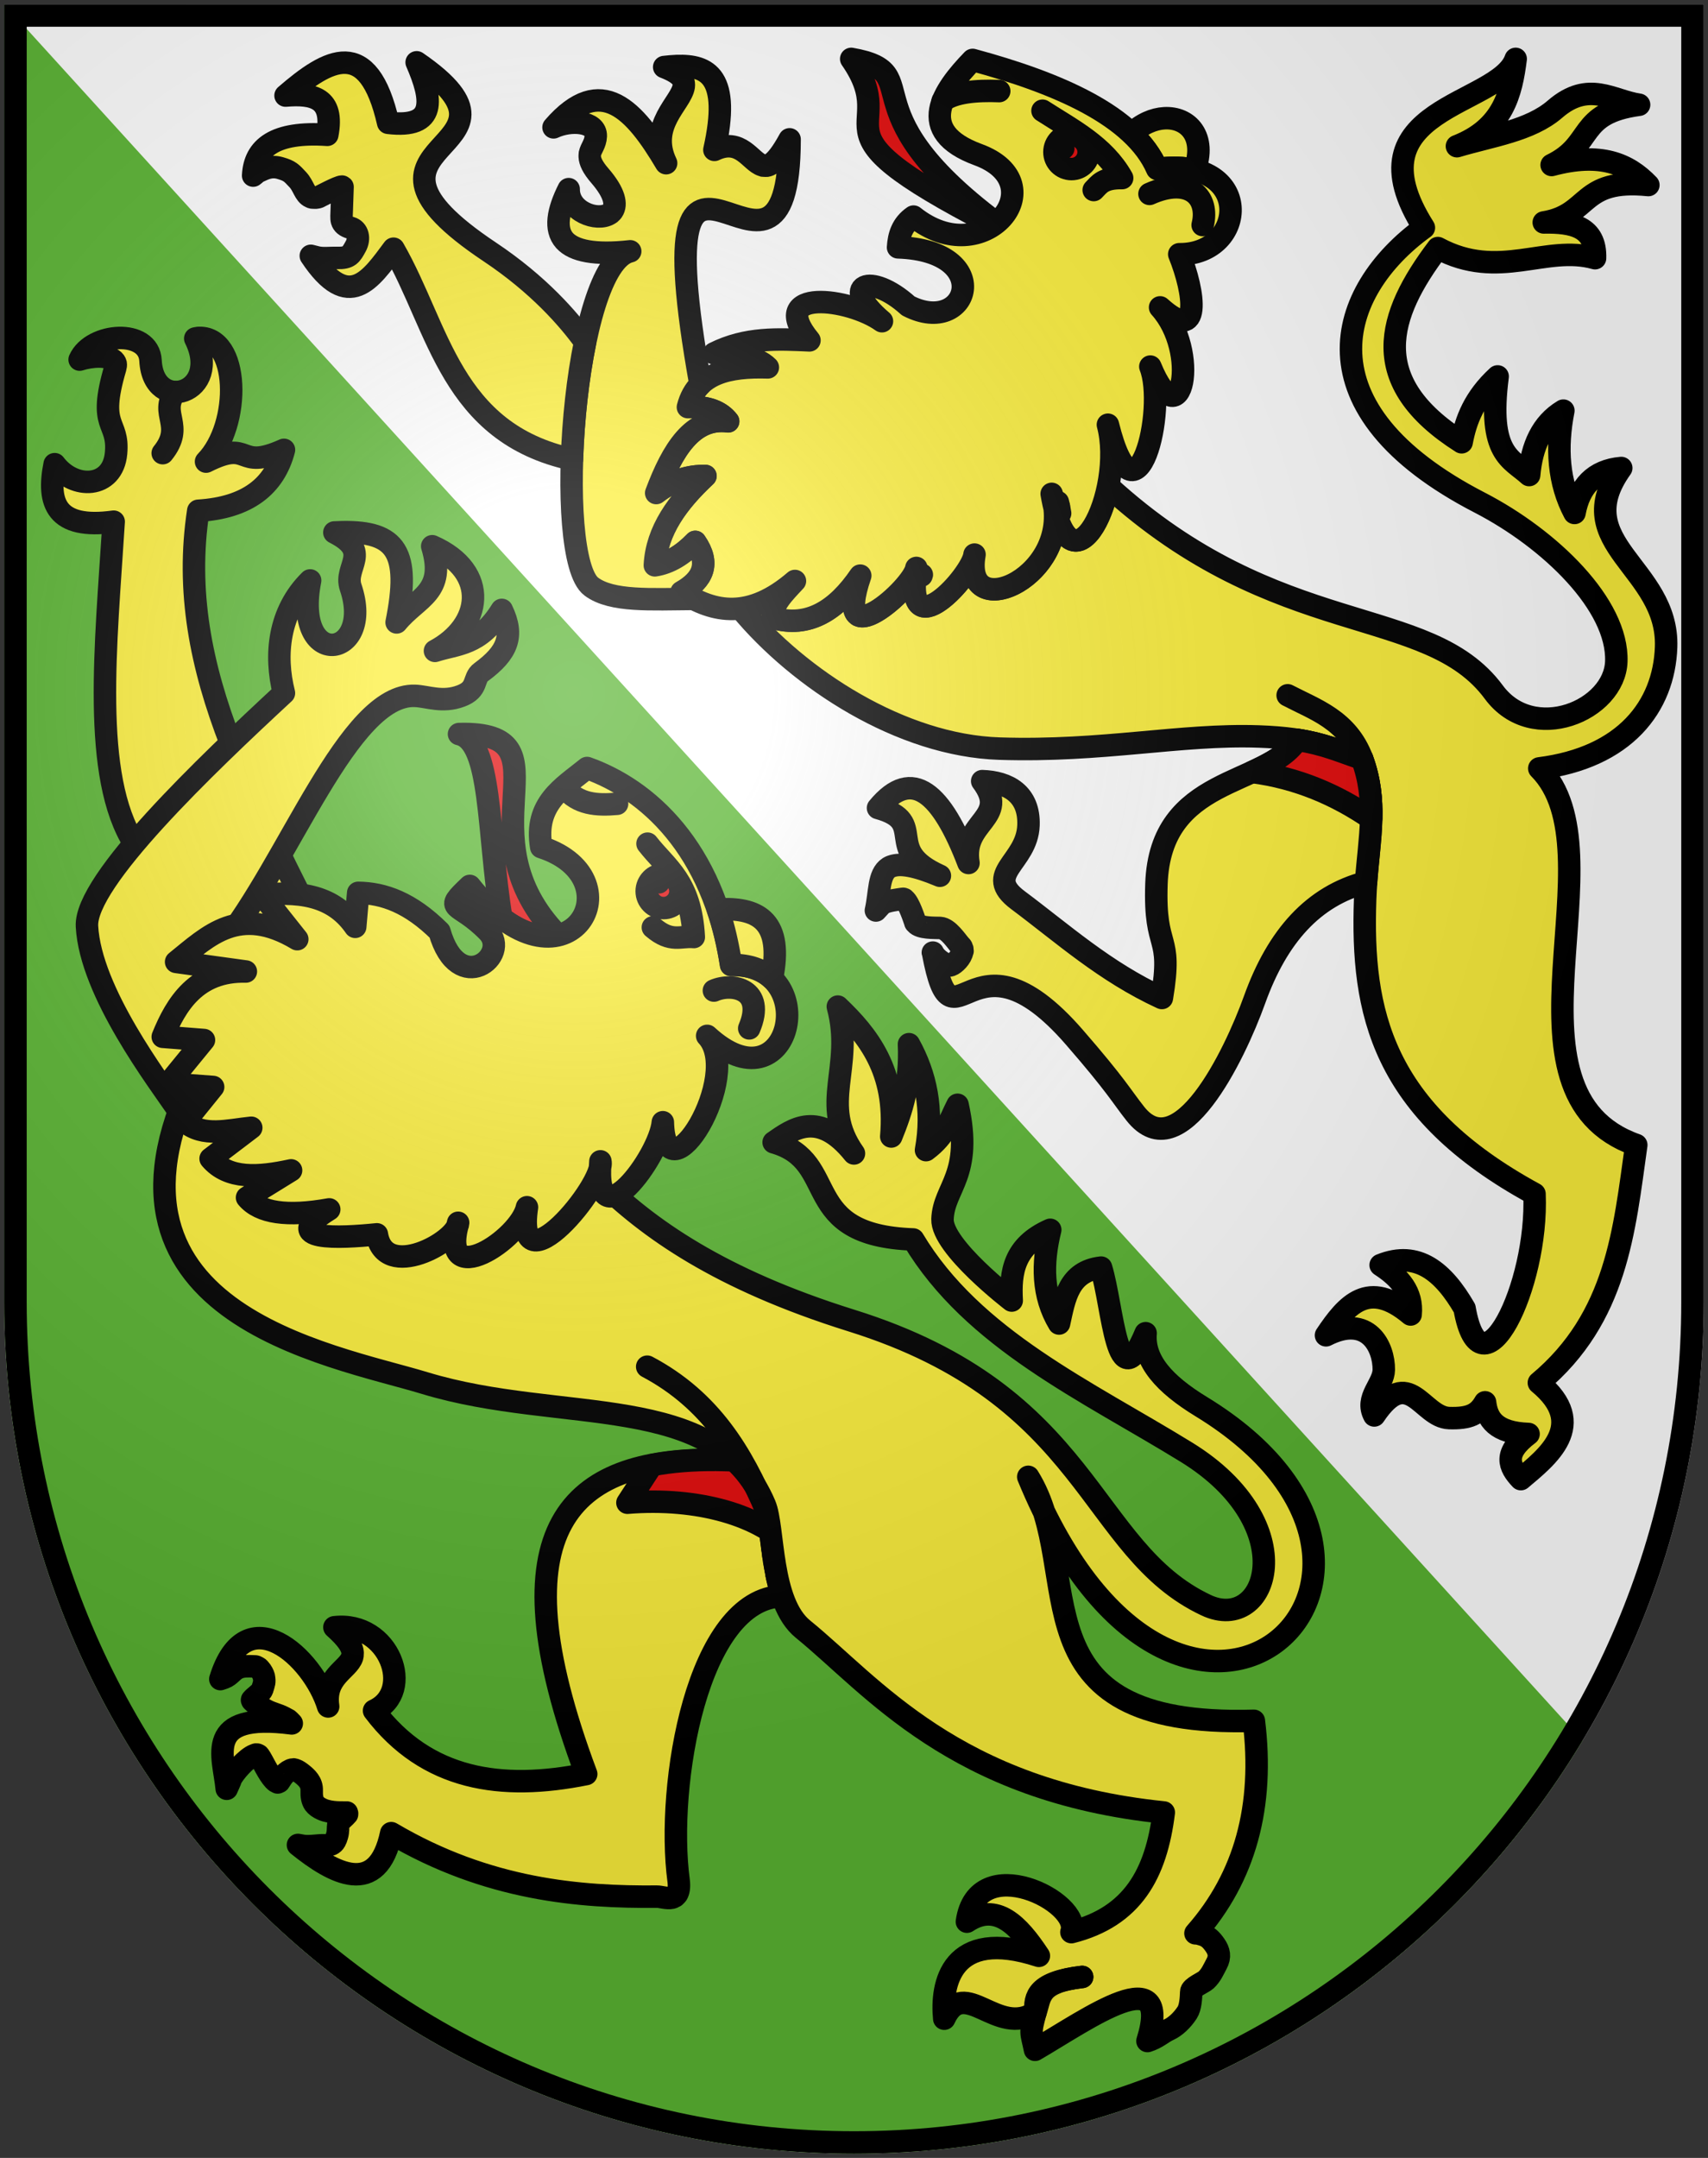
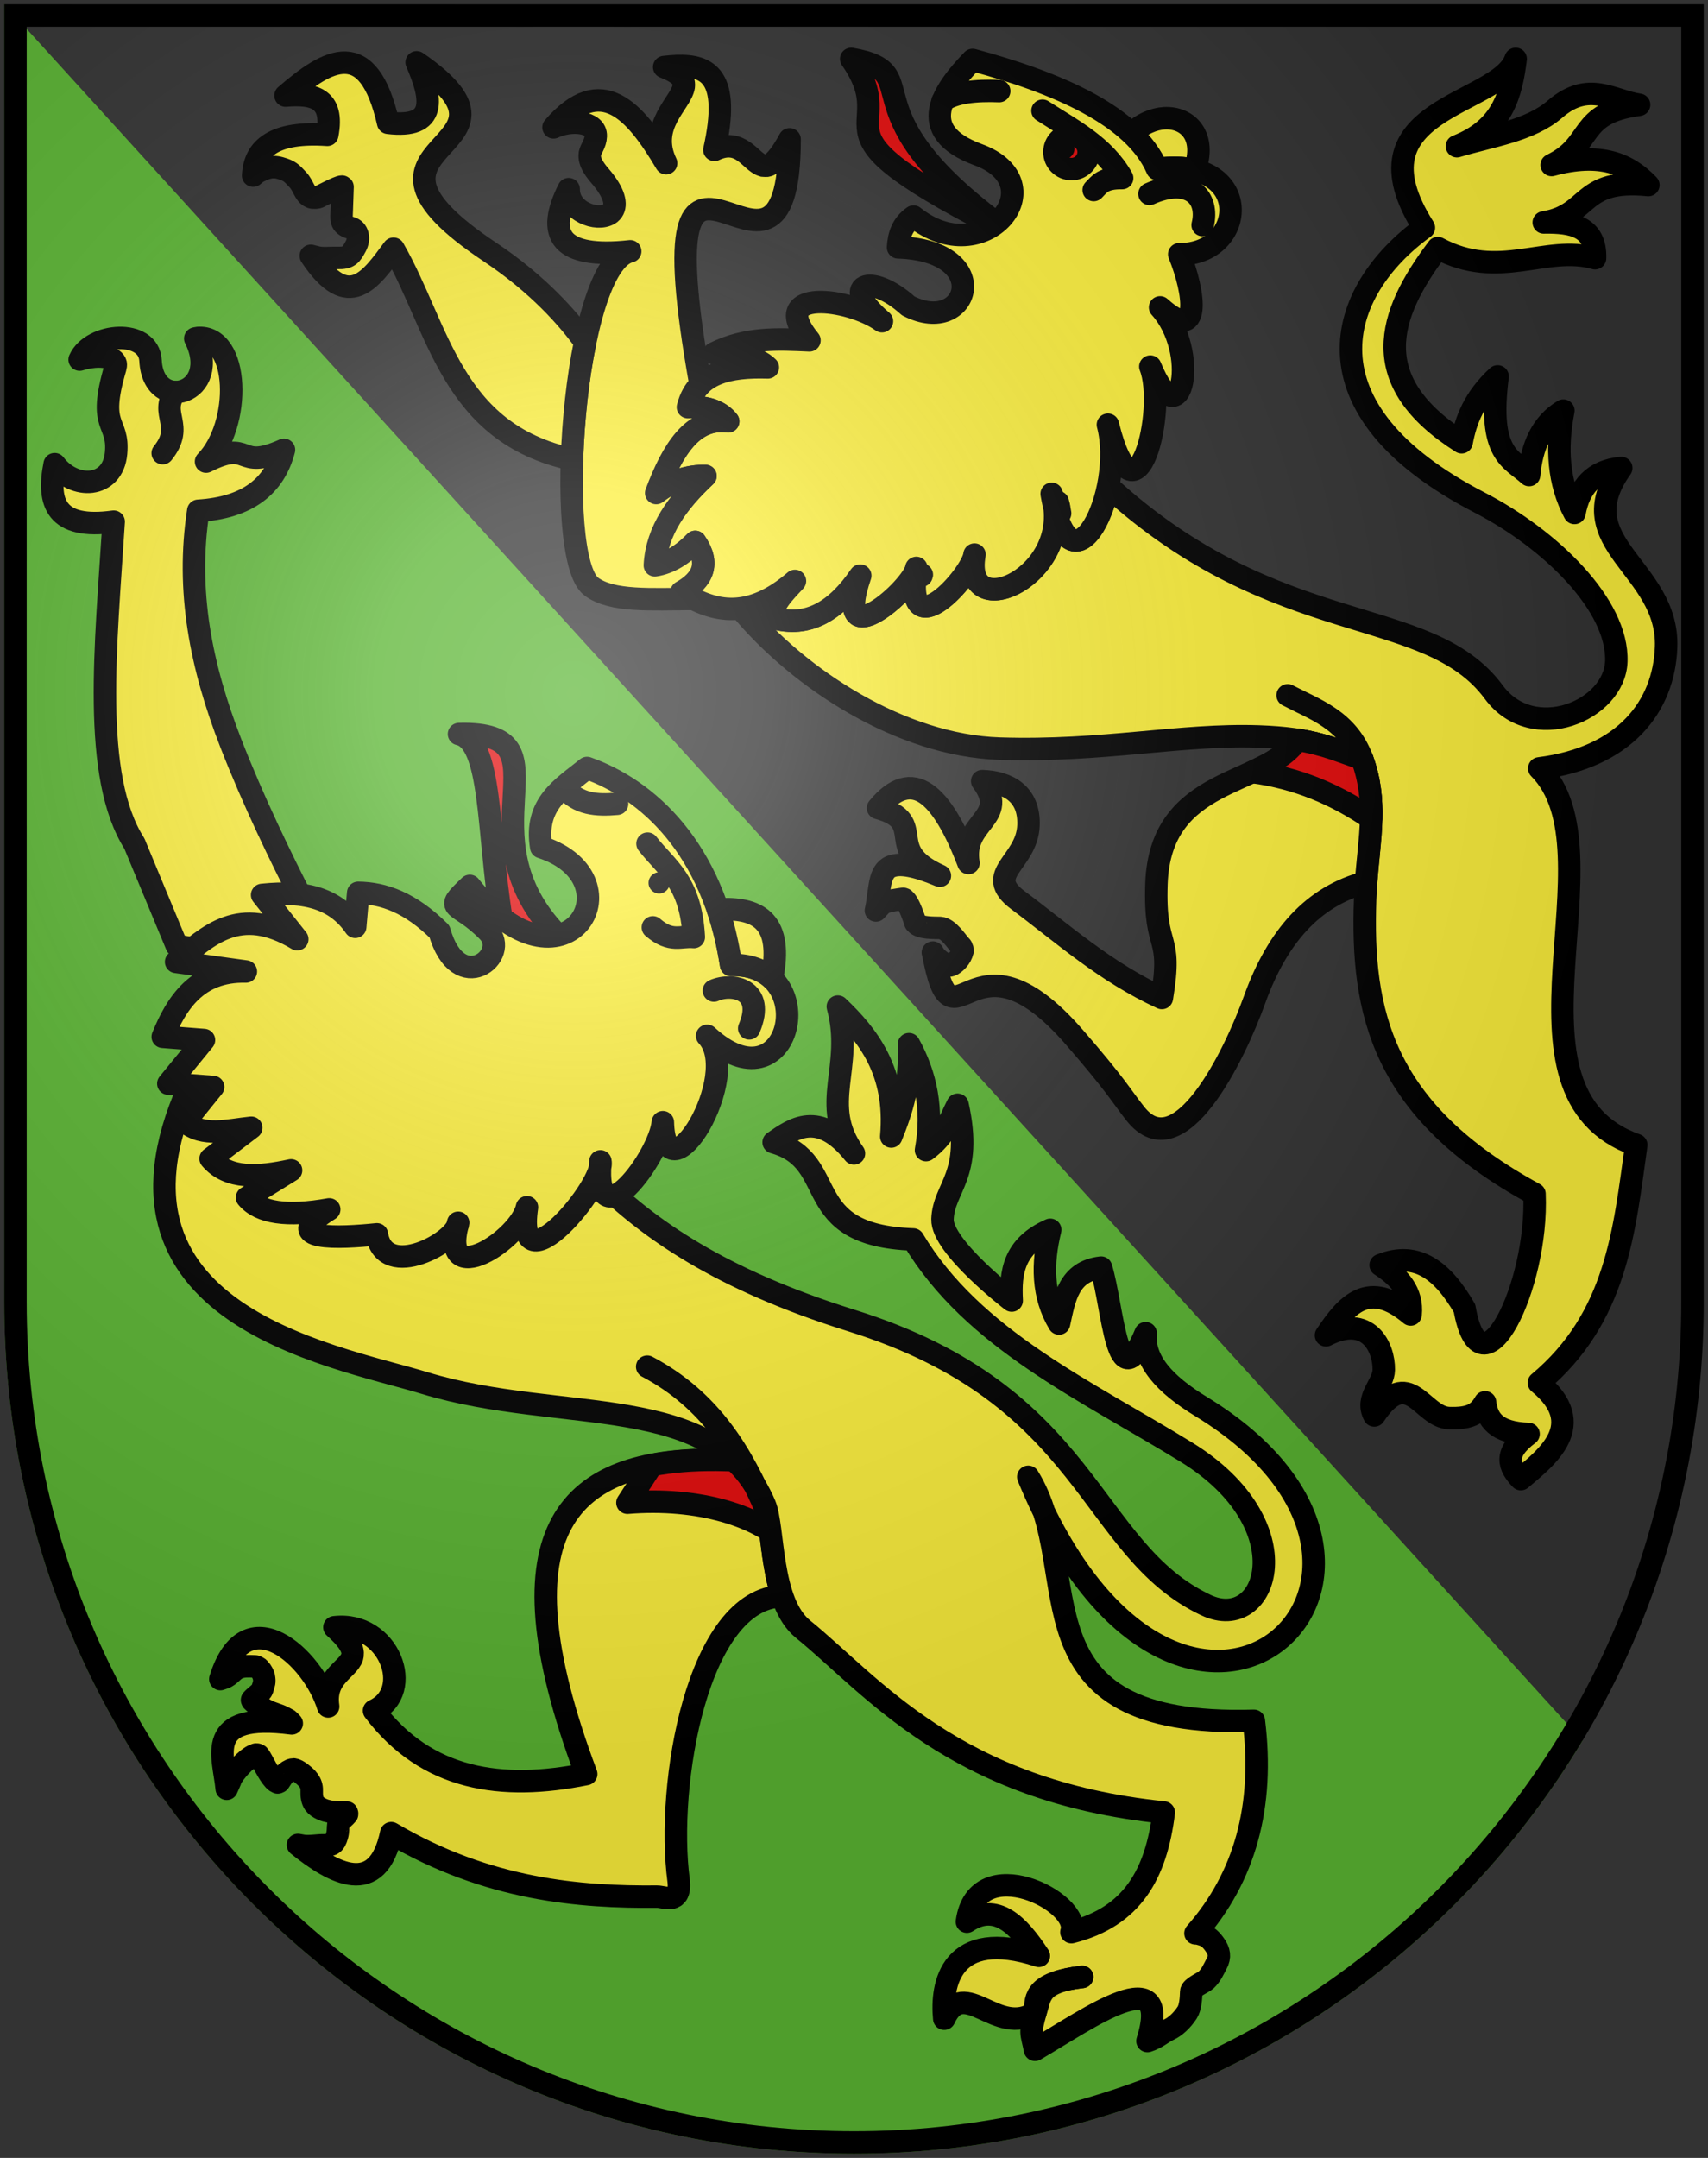
<svg xmlns="http://www.w3.org/2000/svg" width="38" height="48" viewBox="0 0 38 48" fill="none">
  <rect x="0" y="0" width="38" height="48" fill="#333333" stroke="none" />
  <g clip-path="url(#clip0_48_8651)">
-     <path d="M0.094 0.095V28.962C0.094 39.425 8.559 47.906 19 47.906C29.441 47.906 37.905 39.425 37.905 28.962V0.095H0.094Z" fill="white" />
    <path d="M35.208 38.719L0.095 0.095V28.968C0.098 39.428 8.561 47.906 19 47.906C25.88 47.906 31.9 44.224 35.208 38.719Z" fill="#5AB532" />
    <path d="M30.304 16.878C30.693 17.933 30.413 18.831 30.372 20.008C30.285 22.498 30.729 24.702 34.14 26.558C34.226 28.616 32.95 31.198 32.584 29.104C32.112 28.288 31.538 27.808 30.717 28.14C31.141 28.415 31.433 28.749 31.384 29.239C30.445 28.449 29.956 29.024 29.501 29.702C30.443 29.221 30.793 29.967 30.787 30.469C30.782 30.804 30.364 31.091 30.575 31.485C31.346 30.337 31.634 31.522 32.238 31.543C32.689 31.558 32.887 31.462 33.04 31.192C33.084 31.57 33.276 31.871 34.008 31.897C33.437 32.328 33.574 32.625 33.836 32.901C34.411 32.414 35.365 31.692 34.237 30.758C35.974 29.307 36.135 27.374 36.404 25.469C33.12 24.314 36.107 18.961 34.246 17.092C36.15 16.852 37.022 15.713 37.068 14.394C37.13 12.612 34.858 12.106 36.07 10.41C35.461 10.463 35.139 10.823 35.03 11.41C34.669 10.735 34.62 9.964 34.782 9.134C34.305 9.42 34.078 9.922 34.021 10.567C33.622 10.2 33.095 10.117 33.32 8.373C32.799 8.852 32.611 9.345 32.519 9.838C30.387 8.486 30.857 7.015 31.989 5.518C33.356 6.252 34.385 5.432 35.487 5.743C35.509 5.042 34.985 4.936 34.346 4.948C35.398 4.779 35.135 3.962 36.673 4.116C36.224 3.646 35.613 3.377 34.521 3.67C35.48 3.205 35.069 2.52 36.467 2.33C35.874 2.244 35.344 1.78 34.596 2.428C34.041 2.909 33.177 3.023 32.414 3.252C33.444 2.85 33.625 2.076 33.721 1.31C33.356 2.368 29.977 2.376 31.679 5.065C29.735 6.475 28.888 9.099 32.923 11.181C34.485 11.988 36.004 13.455 35.96 14.714C35.922 15.805 34.104 16.574 33.234 15.395C31.764 13.405 28.435 14.275 24.651 10.811C24.437 11.871 23.806 12.634 23.471 11.344C23.609 12.912 21.473 13.823 21.672 12.397C21.569 12.748 20.895 13.542 20.55 13.485C20.39 13.454 20.297 13.233 20.376 12.684C20.258 13.013 19.478 13.762 19.146 13.704C19.132 13.701 19.113 13.696 19.101 13.69C19.096 13.687 19.086 13.679 19.082 13.676C19.069 13.666 19.054 13.65 19.044 13.636C18.971 13.522 18.98 13.267 19.138 12.805C18.609 13.58 17.981 13.971 17.193 13.741C17.161 13.468 17.417 13.206 17.664 12.943C17.234 13.307 16.839 13.487 16.475 13.534C17.781 15.113 20.055 16.582 22.236 16.652C24.538 16.726 26.263 16.322 28.003 16.382C29.202 16.423 29.588 16.634 30.304 16.878Z" fill="#FCEF3C" stroke="black" stroke-width="0.5" stroke-linecap="round" stroke-linejoin="round" />
    <path d="M28.648 15.466C29.26 15.786 29.979 16.013 30.304 16.878" stroke="black" stroke-width="0.5" stroke-linecap="round" stroke-linejoin="round" />
    <path d="M25.907 2.63C25.667 2.643 25.405 2.753 25.177 2.97C25.427 3.207 25.619 3.471 25.744 3.759C26.075 3.715 26.353 3.726 26.579 3.781C26.848 3.036 26.434 2.602 25.907 2.63Z" fill="#FCEF3C" stroke="black" stroke-width="0.5" stroke-linecap="round" stroke-linejoin="round" />
    <path d="M22.523 5.219C17.582 2.74 20.162 3.075 18.938 1.31C20.748 1.628 18.621 2.446 22.523 5.219Z" fill="#E20909" stroke="black" stroke-width="0.5" stroke-linecap="round" stroke-linejoin="round" />
    <path d="M19.139 12.804C18.485 14.711 20.32 13.071 20.387 12.633C20.093 14.509 21.634 12.79 21.681 12.336C21.392 13.96 23.941 12.786 23.398 10.985C23.822 13.448 25.047 10.947 24.649 9.447C25.273 11.957 25.969 9.099 25.593 8.154C26.284 9.838 26.708 7.827 25.81 6.837C26.746 7.682 26.581 6.505 26.236 5.655C27.757 5.67 27.916 3.469 25.745 3.758C25.231 2.571 23.525 1.843 21.639 1.333C20.985 2.009 20.335 2.916 21.761 3.44C23.51 4.082 21.904 6.08 20.324 4.818C20.07 4.994 19.997 5.237 19.98 5.502C22.163 5.574 21.556 7.497 20.207 6.804C19.367 6.042 18.651 6.324 19.622 7.145C18.902 6.627 17.037 6.39 18.009 7.571C17.306 7.54 16.604 7.5 15.887 7.86C16.381 7.875 16.836 7.927 17.083 8.172C16.215 8.146 15.5 8.299 15.306 9.055C15.769 9.037 16.037 9.165 16.199 9.372C15.409 9.268 14.96 10.008 14.6 10.968C14.97 10.682 15.334 10.58 15.694 10.587C15.076 11.168 14.606 11.798 14.566 12.574C14.893 12.523 15.191 12.341 15.467 12.054C15.799 12.534 15.647 12.891 15.163 13.167C15.889 13.635 16.681 13.787 17.686 12.923C17.433 13.194 17.162 13.463 17.195 13.743C17.983 13.973 18.61 13.579 19.139 12.804Z" fill="#FCEF3C" stroke="black" stroke-width="0.5" stroke-linecap="round" stroke-linejoin="round" />
    <path d="M20.972 2.248C21.23 2.05 21.717 2.006 22.231 2.026" stroke="black" stroke-width="0.5" stroke-linecap="round" stroke-linejoin="round" />
    <path d="M25.574 4.313C26.471 3.913 26.91 4.391 26.757 5.006" stroke="black" stroke-width="0.5" stroke-linecap="round" stroke-linejoin="round" />
    <path d="M23.839 3.761C24.049 3.761 24.22 3.591 24.22 3.382C24.22 3.172 24.049 3.002 23.839 3.002C23.629 3.002 23.459 3.172 23.459 3.382C23.459 3.591 23.629 3.761 23.839 3.761Z" fill="#E20909" stroke="black" stroke-width="0.5" stroke-linecap="square" />
    <path d="M23.906 3.312C23.901 3.444 23.791 3.548 23.659 3.544C23.527 3.539 23.423 3.429 23.427 3.297C23.427 3.297 23.427 3.296 23.427 3.296C23.431 3.164 23.542 3.06 23.674 3.065C23.806 3.069 23.91 3.179 23.906 3.311C23.906 3.311 23.906 3.312 23.906 3.312Z" fill="black" />
    <path d="M23.194 2.463C23.851 2.886 24.563 3.244 24.966 3.961C24.538 3.955 24.458 4.101 24.333 4.227" stroke="black" stroke-width="0.5" stroke-linecap="round" stroke-linejoin="round" />
    <path d="M15.058 1.468C14.967 1.471 14.872 1.481 14.777 1.491C14.981 1.569 15.105 1.65 15.166 1.732C15.179 1.75 15.19 1.774 15.197 1.792C15.212 1.832 15.218 1.88 15.212 1.923C15.155 2.298 14.414 2.786 14.82 3.63C14.121 2.449 13.37 1.611 12.315 2.833C12.693 2.655 13.266 2.697 13.255 3.028C13.248 3.202 13.149 3.295 13.123 3.421C13.12 3.44 13.121 3.466 13.121 3.487C13.126 3.587 13.18 3.717 13.348 3.911C13.68 4.295 13.722 4.551 13.628 4.69C13.624 4.695 13.618 4.705 13.614 4.709C13.612 4.712 13.604 4.719 13.601 4.722C13.598 4.725 13.59 4.732 13.587 4.734C13.584 4.737 13.577 4.744 13.574 4.747C13.569 4.751 13.559 4.756 13.554 4.759C13.281 4.927 12.647 4.71 12.652 4.207C12.41 4.686 12.335 5.097 12.561 5.351C12.768 5.578 13.225 5.679 14.021 5.59C12.745 5.88 12.304 12.409 13.156 13.048C13.611 13.39 14.49 13.327 15.431 13.322C15.341 13.276 15.251 13.226 15.162 13.169C15.646 12.894 15.801 12.532 15.469 12.053C15.193 12.339 14.896 12.525 14.569 12.575C14.609 11.8 15.078 11.168 15.696 10.588C15.336 10.58 14.969 10.681 14.599 10.967C14.959 10.007 15.411 9.27 16.201 9.373C16.04 9.167 15.768 9.038 15.305 9.056C15.36 8.843 15.454 8.677 15.584 8.55C14.21 0.846 17.562 7.801 17.567 3.099C17.399 3.407 17.267 3.573 17.157 3.645C17.143 3.654 17.123 3.664 17.11 3.67C17.101 3.674 17.086 3.679 17.077 3.682C17.07 3.683 17.058 3.686 17.051 3.687C17.044 3.688 17.032 3.686 17.025 3.686C17.018 3.686 17.005 3.686 16.998 3.685C16.994 3.685 16.984 3.686 16.979 3.685C16.974 3.684 16.965 3.679 16.96 3.677C16.694 3.597 16.484 3.051 15.894 3.334C16.261 1.693 15.745 1.447 15.058 1.468Z" fill="#FCEF3C" stroke="black" stroke-width="0.5" stroke-linecap="round" stroke-linejoin="round" />
    <path d="M9.27 1.386C9.627 2.209 9.726 2.862 8.636 2.732C8.193 0.791 7.3 1.308 6.353 2.126C6.965 2.075 7.44 2.174 7.282 2.999C6.116 2.92 5.662 3.283 5.632 3.906C5.682 3.871 5.698 3.841 5.759 3.813C5.89 3.753 6.029 3.68 6.232 3.738C6.453 3.801 6.485 3.847 6.628 3.999C6.753 4.133 6.777 4.322 6.908 4.38C6.911 4.381 6.918 4.386 6.921 4.387C6.93 4.39 6.944 4.393 6.953 4.395C6.96 4.396 6.972 4.395 6.979 4.396C6.992 4.397 7.011 4.398 7.025 4.397C7.042 4.396 7.065 4.39 7.084 4.386C7.119 4.37 7.531 4.149 7.608 4.15C7.609 4.15 7.614 4.15 7.615 4.151C7.615 4.151 7.621 4.157 7.621 4.157C7.619 4.228 7.609 4.494 7.604 4.658C7.6 4.769 7.592 4.851 7.608 4.913C7.629 4.984 7.683 5.035 7.805 5.069C7.964 5.115 8.007 5.309 7.915 5.477C7.812 5.666 7.77 5.746 7.501 5.737C7.36 5.732 7.173 5.759 7.038 5.721C6.997 5.709 6.956 5.702 6.915 5.69C7.757 6.958 8.249 6.212 8.755 5.532C9.776 7.307 10.025 9.628 12.725 10.218C12.754 9.347 12.852 8.411 13.018 7.608C12.649 7.096 11.982 6.328 10.9 5.606C7.121 3.087 12.225 3.415 9.27 1.386Z" fill="#FCEF3C" stroke="black" stroke-width="0.5" stroke-linecap="round" stroke-linejoin="round" />
    <path d="M15.865 32.471C12.741 32.466 10.955 33.892 13.042 39.461C11.152 39.843 9.493 39.597 8.322 38.051C9.243 37.63 8.662 36.052 7.44 36.196C7.727 36.452 7.837 36.627 7.845 36.763C7.845 36.781 7.845 36.804 7.843 36.82C7.841 36.829 7.837 36.843 7.835 36.852C7.835 36.854 7.835 36.857 7.835 36.859C7.743 37.143 7.204 37.3 7.301 37.958C6.959 36.848 5.469 35.508 4.902 37.349C4.932 37.338 4.958 37.33 4.987 37.32C5.121 37.271 5.171 37.16 5.291 37.105C5.404 37.054 5.524 37.062 5.652 37.066C5.654 37.066 5.657 37.066 5.659 37.066C5.662 37.066 5.669 37.067 5.672 37.067C5.673 37.067 5.677 37.067 5.678 37.067C5.679 37.068 5.683 37.067 5.685 37.068C5.686 37.068 5.69 37.067 5.691 37.068C5.699 37.071 5.71 37.078 5.716 37.081C5.728 37.087 5.744 37.094 5.754 37.102C5.756 37.104 5.764 37.113 5.767 37.115C5.77 37.118 5.776 37.125 5.779 37.129C5.823 37.176 5.858 37.247 5.87 37.292C5.87 37.294 5.869 37.297 5.87 37.299C5.895 37.416 5.871 37.454 5.842 37.555C5.842 37.555 5.841 37.561 5.841 37.561C5.84 37.566 5.837 37.575 5.834 37.58C5.832 37.584 5.829 37.589 5.827 37.593C5.826 37.595 5.822 37.603 5.821 37.605C5.767 37.681 5.659 37.748 5.614 37.804C5.613 37.805 5.609 37.809 5.608 37.81C5.608 37.811 5.607 37.816 5.607 37.816C5.608 37.819 5.612 37.827 5.613 37.83C5.614 37.83 5.619 37.836 5.62 37.836C5.621 37.837 5.625 37.842 5.626 37.843C5.688 37.911 5.891 38.026 5.915 38.039C6.061 38.118 6.182 38.132 6.321 38.207C6.358 38.227 6.379 38.237 6.397 38.248C6.399 38.25 6.407 38.254 6.41 38.255C6.427 38.269 6.452 38.292 6.491 38.335C4.512 38.077 4.978 39.066 5.044 39.789C5.061 39.745 5.108 39.653 5.12 39.618C5.12 39.617 5.121 39.612 5.121 39.611C5.121 39.611 5.121 39.606 5.121 39.605C5.122 39.603 5.126 39.595 5.128 39.592C5.128 39.592 5.128 39.587 5.128 39.586C5.129 39.584 5.133 39.576 5.135 39.574C5.193 39.436 5.488 39.1 5.662 39.039C5.671 39.036 5.685 39.03 5.694 39.027C5.697 39.027 5.705 39.028 5.707 39.028C5.709 39.028 5.716 39.028 5.72 39.028C5.721 39.028 5.726 39.028 5.726 39.029C5.729 39.03 5.737 39.034 5.739 39.035C5.741 39.036 5.75 39.041 5.752 39.042C5.753 39.044 5.757 39.048 5.758 39.049C5.759 39.05 5.763 39.054 5.764 39.055C5.85 39.178 5.959 39.443 6.099 39.594C6.103 39.597 6.109 39.604 6.112 39.607C6.12 39.614 6.13 39.622 6.137 39.627C6.139 39.629 6.147 39.633 6.15 39.634C6.154 39.636 6.159 39.64 6.162 39.641C6.164 39.642 6.172 39.647 6.175 39.648C6.176 39.648 6.181 39.648 6.181 39.648C6.182 39.647 6.187 39.643 6.188 39.642C6.189 39.642 6.194 39.642 6.194 39.642C6.197 39.641 6.205 39.637 6.207 39.636C6.208 39.635 6.214 39.63 6.214 39.63C6.216 39.627 6.219 39.619 6.221 39.617C6.243 39.587 6.271 39.535 6.309 39.492C6.311 39.489 6.314 39.482 6.316 39.479C6.316 39.478 6.322 39.474 6.323 39.473C6.355 39.443 6.389 39.417 6.415 39.399C6.429 39.39 6.448 39.381 6.461 39.375C6.469 39.371 6.484 39.365 6.494 39.363C6.495 39.363 6.499 39.364 6.5 39.363C6.501 39.363 6.505 39.364 6.506 39.364C6.512 39.362 6.521 39.358 6.526 39.358C6.527 39.358 6.532 39.358 6.532 39.358C6.547 39.36 6.569 39.367 6.583 39.373C6.623 39.388 6.667 39.417 6.722 39.461C6.821 39.54 6.941 39.648 6.935 39.822C6.93 39.956 6.947 40.05 6.995 40.119C7.033 40.17 7.091 40.212 7.171 40.247C7.375 40.337 7.652 40.312 7.709 40.317C7.71 40.317 7.714 40.317 7.716 40.317C7.716 40.32 7.715 40.327 7.715 40.33C7.716 40.331 7.72 40.336 7.722 40.337C7.722 40.337 7.721 40.343 7.721 40.343C7.721 40.345 7.721 40.349 7.721 40.35C7.721 40.35 7.721 40.355 7.721 40.356C7.709 40.372 7.674 40.406 7.588 40.486C7.586 40.488 7.582 40.491 7.581 40.493C7.574 40.501 7.566 40.511 7.561 40.518C7.558 40.522 7.551 40.531 7.547 40.536C7.545 40.541 7.542 40.546 7.541 40.549C7.54 40.55 7.541 40.554 7.54 40.556C7.539 40.561 7.535 40.57 7.533 40.575C7.532 40.579 7.527 40.589 7.526 40.594C7.516 40.656 7.529 40.731 7.498 40.837C7.486 40.88 7.472 40.916 7.456 40.945C7.45 40.955 7.442 40.968 7.436 40.976C7.425 40.99 7.41 41.004 7.396 41.013C7.391 41.016 7.381 41.023 7.376 41.025C7.372 41.027 7.361 41.03 7.357 41.031C7.321 41.043 7.277 41.048 7.221 41.046C7.061 41.04 6.871 41.086 6.719 41.054C6.689 41.048 6.659 41.044 6.629 41.038C7.417 41.674 8.402 42.22 8.704 40.776C10.854 42.043 12.906 42.204 14.622 42.188C14.697 42.187 14.84 42.236 14.949 42.212C14.954 42.21 14.964 42.208 14.969 42.206C14.979 42.202 14.993 42.193 15.002 42.188C15.004 42.187 15.012 42.183 15.015 42.182C15.023 42.175 15.035 42.164 15.041 42.157C15.047 42.151 15.056 42.139 15.062 42.132C15.097 42.074 15.117 41.979 15.098 41.831C14.813 39.705 15.511 35.554 17.408 35.505C17.406 35.499 17.404 35.491 17.403 35.485C17.401 35.482 17.398 35.482 17.396 35.479C17.396 35.477 17.397 35.474 17.397 35.472C17.395 35.467 17.393 35.459 17.391 35.453C17.387 35.441 17.383 35.432 17.379 35.42C17.378 35.416 17.374 35.411 17.373 35.407C17.372 35.405 17.374 35.403 17.373 35.401C17.371 35.394 17.369 35.388 17.367 35.381C17.366 35.377 17.363 35.373 17.361 35.368C17.36 35.364 17.363 35.359 17.362 35.355C17.361 35.353 17.357 35.351 17.356 35.349C17.352 35.335 17.348 35.318 17.344 35.303C17.344 35.301 17.345 35.3 17.345 35.297C17.343 35.293 17.34 35.288 17.339 35.284C17.333 35.263 17.333 35.24 17.328 35.219C17.327 35.214 17.323 35.211 17.322 35.206C17.32 35.2 17.318 35.193 17.316 35.187C17.311 35.163 17.305 35.139 17.299 35.115C17.294 35.094 17.287 35.072 17.282 35.051C17.281 35.047 17.284 35.042 17.283 35.038C17.282 35.033 17.278 35.03 17.277 35.025C17.273 35.008 17.275 34.991 17.272 34.973C17.272 34.971 17.273 34.969 17.272 34.967C17.269 34.952 17.264 34.936 17.261 34.921C17.257 34.9 17.254 34.878 17.25 34.857C17.245 34.826 17.239 34.797 17.234 34.766C17.234 34.764 17.235 34.762 17.234 34.76C17.233 34.748 17.224 34.739 17.223 34.727C17.222 34.721 17.224 34.714 17.223 34.708C17.221 34.694 17.221 34.677 17.218 34.663C17.217 34.654 17.214 34.646 17.213 34.637C17.212 34.629 17.209 34.619 17.207 34.611C17.206 34.6 17.203 34.59 17.202 34.579C17.201 34.572 17.203 34.566 17.203 34.56C17.2 34.543 17.2 34.525 17.198 34.508C17.197 34.5 17.194 34.49 17.192 34.482C17.19 34.464 17.184 34.448 17.181 34.43C17.18 34.424 17.183 34.417 17.182 34.411C17.182 34.409 17.183 34.407 17.182 34.405C17.174 34.34 17.164 34.279 17.157 34.217C17.156 34.215 17.157 34.213 17.157 34.211C17.153 34.18 17.151 34.151 17.147 34.12C17.145 34.107 17.144 34.095 17.142 34.082C17.142 34.08 17.142 34.078 17.142 34.075C17.14 34.056 17.134 34.037 17.131 34.017C17.13 34.008 17.127 34.001 17.126 33.991C17.125 33.989 17.126 33.987 17.126 33.985C17.124 33.972 17.123 33.959 17.121 33.946C17.12 33.94 17.122 33.933 17.122 33.927C17.12 33.917 17.117 33.911 17.116 33.901C17.114 33.889 17.112 33.88 17.111 33.869C17.108 33.854 17.108 33.838 17.106 33.824C17.105 33.819 17.101 33.815 17.1 33.81C17.098 33.801 17.096 33.794 17.094 33.785C17.093 33.776 17.09 33.767 17.089 33.759C17.087 33.748 17.085 33.737 17.083 33.726C17.08 33.711 17.082 33.696 17.078 33.681C17.077 33.673 17.075 33.663 17.073 33.655C17.066 33.624 17.058 33.598 17.05 33.571C17.05 33.569 17.051 33.566 17.05 33.565C17.049 33.558 17.047 33.551 17.045 33.545C17.041 33.535 17.036 33.528 17.033 33.519C17.03 33.512 17.029 33.506 17.027 33.499C17.026 33.498 17.028 33.495 17.027 33.493C17.026 33.489 17.023 33.484 17.021 33.48C17.02 33.476 17.017 33.477 17.015 33.473C17.01 33.461 17.002 33.446 16.997 33.434C16.993 33.425 16.995 33.417 16.991 33.408C16.99 33.405 16.987 33.404 16.985 33.402C16.98 33.389 16.973 33.374 16.967 33.362C16.965 33.359 16.963 33.353 16.961 33.349C16.96 33.346 16.956 33.346 16.955 33.343C16.952 33.337 16.952 33.329 16.949 33.323C16.945 33.314 16.942 33.307 16.937 33.297C16.936 33.295 16.932 33.293 16.931 33.291C16.93 33.288 16.926 33.286 16.925 33.284C16.92 33.274 16.918 33.261 16.913 33.251C16.906 33.238 16.902 33.225 16.895 33.212C16.893 33.208 16.891 33.203 16.889 33.199C16.877 33.176 16.859 33.156 16.846 33.133C16.844 33.129 16.843 33.125 16.84 33.12C16.838 33.117 16.836 33.111 16.834 33.107C16.833 33.105 16.829 33.103 16.828 33.101C16.827 33.099 16.829 33.096 16.828 33.094C16.825 33.09 16.819 33.086 16.816 33.081C16.813 33.077 16.812 33.072 16.81 33.068C16.805 33.059 16.797 33.05 16.792 33.042C16.788 33.035 16.783 33.028 16.779 33.022C16.776 33.017 16.771 33.008 16.767 33.002C16.765 32.998 16.764 32.993 16.761 32.989C16.759 32.986 16.757 32.979 16.755 32.976C16.754 32.974 16.75 32.972 16.749 32.97C16.744 32.962 16.742 32.957 16.737 32.95C16.73 32.94 16.725 32.933 16.718 32.924C16.714 32.917 16.711 32.91 16.706 32.904C16.7 32.895 16.694 32.886 16.688 32.877C16.684 32.872 16.679 32.87 16.675 32.864C16.667 32.853 16.659 32.843 16.651 32.831C16.641 32.818 16.63 32.805 16.62 32.792C16.609 32.777 16.595 32.76 16.583 32.745C16.577 32.738 16.571 32.726 16.565 32.719C16.559 32.712 16.552 32.706 16.546 32.699C16.544 32.697 16.542 32.695 16.54 32.693C16.477 32.62 16.41 32.551 16.341 32.487C16.206 32.481 16.073 32.474 15.942 32.473C15.917 32.473 15.889 32.471 15.865 32.471Z" fill="#FCEF3C" stroke="black" stroke-width="0.5" stroke-linecap="round" stroke-linejoin="round" />
    <path d="M15.942 32.473C15.423 32.469 14.939 32.506 14.503 32.59L13.959 33.426C15.522 33.299 16.945 33.704 17.623 34.471L17.628 33.97L16.963 32.527C16.61 32.497 16.27 32.476 15.942 32.473Z" fill="#E20909" stroke="black" stroke-width="0.5" stroke-linecap="round" stroke-linejoin="round" />
    <path d="M10.335 16.326C10.295 16.326 10.255 16.328 10.212 16.328C10.95 16.496 10.841 18.481 11.152 20.409C11.153 20.409 11.151 20.415 11.152 20.415C11.639 20.789 12.078 20.881 12.413 20.806C10.226 18.557 12.678 16.342 10.335 16.326Z" fill="#E20909" stroke="black" stroke-width="0.5" stroke-linecap="round" stroke-linejoin="round" />
    <path d="M4.396 7.518C4.377 7.519 4.363 7.526 4.344 7.529C4.956 8.761 3.41 9.218 3.349 8.021C3.312 7.306 2.039 7.401 1.772 7.999C2.045 7.911 2.405 7.899 2.531 8.019C2.536 8.024 2.546 8.033 2.55 8.039C2.56 8.053 2.57 8.073 2.574 8.091C2.579 8.118 2.574 8.152 2.564 8.187C2.159 9.559 2.651 9.334 2.582 10.083C2.511 10.866 1.65 10.902 1.216 10.325C1.042 11.19 1.245 11.781 2.529 11.604C2.356 14.352 2.035 17.263 2.99 18.765L3.931 21.033L7.651 21.729C7.651 21.729 6.113 19.049 5.133 16.526C4.469 14.814 4.138 13.149 4.411 11.361C5.508 11.294 6.109 10.812 6.318 10.006C5.234 10.493 5.624 9.746 4.584 10.268C5.382 9.444 5.333 7.442 4.396 7.518Z" fill="#FCEF3C" stroke="black" stroke-width="0.5" stroke-linecap="round" stroke-linejoin="round" />
-     <path d="M7.619 11.837C7.56 11.838 7.502 11.841 7.439 11.844C8.293 12.278 7.643 12.598 7.802 13.065C8.341 14.65 6.503 14.94 6.9 12.911C6.194 13.605 6.104 14.577 6.317 15.416C4.593 17.013 1.88 19.597 1.935 20.605C2.014 22.068 3.513 24.03 3.981 24.717C4.098 24.393 4.247 24.053 4.435 23.692L4.703 23.771L6.371 21.497L4.925 21.048C6.434 19.179 7.751 15.427 9.231 15.478C9.512 15.488 9.842 15.637 10.254 15.481C10.65 15.332 10.516 15.088 10.704 14.951C11.294 14.519 11.444 14.145 11.164 13.566C10.672 14.364 10.173 14.316 9.677 14.478C10.723 13.922 10.908 12.718 9.616 12.15C9.93 13.19 9.293 13.274 8.824 13.845C9.139 12.273 8.815 11.819 7.619 11.837Z" fill="#FCEF3C" stroke="black" stroke-width="0.5" stroke-linecap="round" stroke-linejoin="round" />
    <path d="M24.076 43.974C23.078 44.09 23.012 44.414 23.039 44.759L24.076 43.974ZM26.723 31.287C32.837 35.016 26.252 41.059 22.877 32.85C24.194 34.955 22.447 38.438 27.896 38.277C28.131 40.177 27.698 41.753 26.597 43.004C26.665 43.006 26.681 43.015 26.744 43.033C26.869 43.069 26.944 43.14 27.031 43.264C27.125 43.399 27.152 43.526 27.066 43.683C26.998 43.808 26.95 43.933 26.832 44.044C26.771 44.1 26.506 44.207 26.503 44.303C26.498 44.442 26.488 44.651 26.413 44.767C26.3 44.941 26.145 45.083 26.006 45.146C25.851 45.217 25.755 45.327 25.529 45.4C26.107 43.534 24.204 44.91 23.027 45.595C22.945 45.188 22.903 45.248 23.039 44.758C22.188 45.33 21.456 43.938 21.008 44.903C20.932 44.154 21.146 42.862 23.113 43.505C22.657 42.815 22.169 42.309 21.512 42.745C21.739 41.142 24.073 42.303 23.837 42.978C25.197 42.633 25.723 41.681 25.892 40.316C21.226 39.84 19.403 37.486 17.866 36.239C17.119 35.633 17.228 33.979 17.015 33.471C15.936 30.906 12.499 31.692 9.451 30.765C7.355 30.128 1.58 29.197 4.437 23.69L13.309 26.232C14.419 27.326 16.002 28.455 18.946 29.375C24.292 31.045 24.2 34.464 26.833 35.705C28.205 36.351 29.024 33.922 26.399 32.304C24.175 30.934 21.649 29.796 20.317 27.57C17.732 27.477 18.719 25.835 17.212 25.409C17.635 25.116 18.212 24.677 18.999 25.657C18.212 24.545 19.009 23.763 18.64 22.39C19.304 23.022 19.958 23.826 19.829 25.28C20.063 24.705 20.263 24.094 20.223 23.226C20.599 23.906 20.767 24.674 20.602 25.583C21.046 25.254 21.129 24.912 21.304 24.574C21.656 26.159 20.994 26.404 20.969 27.119C20.948 27.731 22.509 28.929 22.509 28.929C22.475 28.305 22.549 27.715 23.366 27.355C23.18 28.112 23.189 28.821 23.562 29.44C23.686 28.875 23.774 28.28 24.497 28.196C24.767 29.076 24.844 31.216 25.488 29.655C25.436 30.267 25.907 30.789 26.723 31.287Z" fill="#FCEF3C" />
    <path d="M24.076 43.974C23.078 44.09 23.012 44.414 23.039 44.759M26.723 31.287C32.837 35.016 26.252 41.059 22.877 32.85C24.194 34.955 22.447 38.438 27.896 38.277C28.131 40.177 27.698 41.753 26.597 43.004C26.665 43.006 26.681 43.015 26.744 43.033C26.869 43.069 26.944 43.14 27.031 43.264C27.125 43.399 27.152 43.526 27.066 43.683C26.998 43.808 26.95 43.933 26.832 44.044C26.771 44.1 26.506 44.207 26.503 44.303C26.498 44.442 26.488 44.651 26.413 44.767C26.3 44.941 26.145 45.083 26.006 45.146C25.851 45.217 25.755 45.327 25.529 45.4C26.107 43.534 24.204 44.91 23.027 45.595C22.945 45.188 22.903 45.248 23.039 44.758C22.188 45.33 21.456 43.938 21.008 44.903C20.932 44.154 21.146 42.862 23.113 43.505C22.657 42.815 22.169 42.309 21.512 42.745C21.739 41.142 24.073 42.303 23.837 42.978C25.197 42.633 25.723 41.681 25.892 40.316C21.226 39.84 19.403 37.486 17.866 36.239C17.119 35.633 17.228 33.979 17.015 33.471C15.936 30.906 12.499 31.692 9.451 30.765C7.355 30.128 1.58 29.197 4.437 23.69L13.309 26.232C14.419 27.326 16.002 28.455 18.946 29.375C24.292 31.045 24.2 34.464 26.833 35.705C28.205 36.351 29.024 33.922 26.399 32.304C24.175 30.934 21.649 29.796 20.317 27.57C17.732 27.477 18.719 25.835 17.212 25.409C17.635 25.116 18.212 24.677 18.999 25.657C18.212 24.545 19.009 23.763 18.64 22.39C19.304 23.022 19.958 23.826 19.829 25.28C20.063 24.705 20.263 24.094 20.223 23.226C20.599 23.906 20.767 24.674 20.602 25.583C21.046 25.254 21.129 24.912 21.304 24.574C21.656 26.159 20.994 26.404 20.969 27.119C20.948 27.731 22.509 28.929 22.509 28.929C22.475 28.305 22.549 27.715 23.366 27.355C23.18 28.112 23.189 28.821 23.562 29.44C23.686 28.875 23.774 28.28 24.497 28.196C24.767 29.076 24.844 31.216 25.488 29.655C25.436 30.267 25.907 30.789 26.723 31.287Z" stroke="black" stroke-width="0.5" stroke-linecap="round" stroke-linejoin="round" />
    <path d="M23.039 44.759C23.156 44.428 23.078 44.09 24.076 43.974L23.039 44.759Z" fill="#FCEF3C" />
    <path d="M23.039 44.759C23.156 44.428 23.078 44.09 24.076 43.974" stroke="black" stroke-width="0.5" stroke-linecap="round" stroke-linejoin="round" />
    <path d="M13.061 17.083C14.4 17.558 15.86 18.854 16.267 21.463C18.333 21.42 17.599 24.755 15.733 23.041C16.559 23.918 14.794 26.791 14.747 24.962C14.673 25.741 13.202 27.692 13.358 25.832C13.467 26.347 11.439 28.788 11.724 26.853C11.572 27.564 9.753 28.751 10.193 27.199C10.171 27.609 8.557 28.511 8.385 27.456C7.573 27.538 6.166 27.617 7.325 26.901C6.384 27.07 5.78 26.978 5.496 26.638L6.476 26.033C5.746 26.191 5.078 26.235 4.686 25.772L5.59 25.085C5.07 25.138 4.52 25.299 4.115 24.954L4.742 24.178L3.745 24.104L4.538 23.134L3.621 23.062C3.916 22.337 4.372 21.583 5.47 21.61L3.918 21.396C4.642 20.813 5.318 20.116 6.614 20.891L5.832 19.906C6.82 19.802 7.473 19.995 7.903 20.616L7.969 19.86C8.535 19.866 9.128 20.076 9.778 20.721C10.199 22.197 11.377 21.25 10.857 20.718C10.178 20.023 9.84 20.29 10.452 19.706C12.555 22.367 14.256 19.564 12.041 18.843C11.88 17.873 12.524 17.519 13.061 17.083Z" fill="#FCEF3C" stroke="black" stroke-width="0.5" stroke-linecap="round" stroke-linejoin="round" />
    <path d="M15.883 22.034C16.292 21.853 17.041 22 16.669 22.875" stroke="black" stroke-width="0.5" stroke-linecap="round" stroke-linejoin="round" />
    <path d="M13.729 17.879C13.281 17.919 12.857 17.893 12.561 17.524" stroke="black" stroke-width="0.5" stroke-linecap="round" stroke-linejoin="round" />
-     <path d="M14.763 20.199C14.97 20.199 15.138 20.031 15.138 19.824C15.138 19.618 14.97 19.45 14.763 19.45C14.556 19.45 14.388 19.618 14.388 19.824C14.388 20.031 14.556 20.199 14.763 20.199Z" fill="#E20909" stroke="black" stroke-width="0.5" stroke-linecap="square" />
    <path d="M14.9 19.647C14.896 19.776 14.787 19.879 14.657 19.875C14.527 19.871 14.425 19.762 14.429 19.632C14.429 19.631 14.429 19.631 14.429 19.63C14.433 19.5 14.542 19.398 14.672 19.402C14.802 19.406 14.904 19.515 14.9 19.645C14.9 19.645 14.9 19.646 14.9 19.647Z" fill="black" />
    <path d="M14.406 18.766C14.825 19.306 15.368 19.597 15.436 20.843C15.147 20.812 14.929 20.977 14.525 20.628" stroke="black" stroke-width="0.5" stroke-linecap="round" stroke-linejoin="round" />
    <path d="M16.063 20.224C16.033 20.225 16.004 20.226 15.973 20.227C16.1 20.602 16.195 21.014 16.265 21.464C16.672 21.456 16.972 21.576 17.175 21.766C17.43 20.503 16.878 20.201 16.063 20.224Z" fill="#FCEF3C" stroke="black" stroke-width="0.5" stroke-linecap="round" stroke-linejoin="round" />
    <path d="M3.895 8.722C3.537 9.212 4.119 9.462 3.62 10.08" stroke="black" stroke-width="0.5" stroke-linecap="round" stroke-linejoin="round" />
    <path d="M14.399 30.4C15.822 31.153 16.512 32.338 17.054 33.609" stroke="black" stroke-width="0.5" stroke-linecap="round" stroke-linejoin="round" />
    <path d="M23.535 11.168C23.541 11.201 23.552 11.229 23.558 11.26C23.552 11.23 23.544 11.199 23.535 11.168Z" fill="#FFE000" stroke="black" stroke-width="0.5" stroke-linecap="round" stroke-linejoin="round" />
    <path d="M23.558 11.273C23.568 11.323 23.575 11.373 23.586 11.418C23.58 11.368 23.568 11.325 23.558 11.273Z" fill="#FFE000" stroke="black" stroke-width="0.5" stroke-linecap="round" stroke-linejoin="round" />
    <path d="M20.509 12.784C20.508 12.79 20.504 12.797 20.502 12.803C20.503 12.797 20.508 12.791 20.509 12.784Z" fill="#FFE000" stroke="black" stroke-width="0.5" stroke-linecap="round" stroke-linejoin="round" />
    <path d="M28.863 16.457C28.163 17.509 25.813 17.241 25.729 19.66C25.676 21.199 26.098 20.716 25.85 22.199C24.581 21.615 23.645 20.767 22.648 20.023C21.86 19.434 22.853 19.194 22.882 18.356C22.907 17.651 22.417 17.393 21.852 17.375C22.482 18.219 21.39 18.248 21.547 19.196C20.952 17.636 20.293 17.05 19.534 17.973C20.678 18.287 19.609 18.897 20.911 19.48C20.351 19.245 20.029 19.201 19.841 19.268C19.827 19.273 19.808 19.279 19.795 19.286C19.79 19.288 19.78 19.295 19.775 19.298C19.538 19.45 19.577 19.857 19.487 20.253C19.525 20.209 19.565 20.17 19.603 20.126C19.604 20.125 19.608 20.121 19.609 20.12C19.612 20.117 19.62 20.11 19.623 20.107C19.72 20.036 19.977 20.011 20.084 19.993C20.085 19.993 20.089 19.993 20.09 19.993C20.091 19.993 20.096 19.993 20.097 19.993C20.1 19.994 20.107 19.999 20.11 20C20.111 20.001 20.115 20 20.116 20C20.118 20.002 20.12 20.006 20.122 20.007C20.226 20.085 20.341 20.453 20.36 20.504C20.36 20.505 20.359 20.509 20.36 20.511C20.361 20.514 20.364 20.521 20.366 20.524C20.366 20.525 20.371 20.53 20.372 20.531C20.373 20.533 20.377 20.535 20.378 20.537C20.471 20.649 20.779 20.636 20.917 20.641C21.102 20.651 21.284 20.946 21.373 21.041C21.374 21.042 21.378 21.046 21.379 21.047C21.38 21.049 21.384 21.053 21.386 21.054C21.389 21.059 21.395 21.069 21.398 21.074C21.401 21.08 21.402 21.088 21.404 21.094C21.405 21.097 21.409 21.104 21.41 21.107C21.41 21.11 21.409 21.117 21.409 21.12C21.41 21.129 21.415 21.144 21.415 21.153C21.414 21.156 21.408 21.163 21.408 21.166C21.389 21.295 21.242 21.441 21.156 21.47C21.15 21.471 21.141 21.475 21.136 21.476C21.135 21.476 21.13 21.475 21.129 21.475C21.129 21.475 21.124 21.475 21.123 21.475C21.028 21.456 20.896 21.37 20.816 21.282C20.8 21.264 20.783 21.24 20.773 21.222C20.769 21.216 20.763 21.208 20.76 21.202C21.218 23.628 21.565 20.382 23.901 23.07C24.841 24.151 24.954 24.387 25.259 24.772C26.232 26.005 27.457 23.502 27.912 22.237C28.421 20.82 29.221 19.931 30.392 19.625C30.465 18.628 30.65 17.816 30.304 16.878C29.793 16.704 29.452 16.548 28.863 16.457ZM20.76 21.202C20.758 21.198 20.756 21.193 20.754 21.189C20.755 21.194 20.759 21.197 20.76 21.202Z" fill="#FCEF3C" stroke="black" stroke-width="0.5" stroke-linecap="round" stroke-linejoin="round" />
    <path d="M28.863 16.457C28.647 16.782 28.274 16.981 27.859 17.172C28.858 17.302 29.727 17.674 30.506 18.208C30.516 17.77 30.474 17.34 30.304 16.878C29.793 16.704 29.452 16.548 28.863 16.457Z" fill="#E20909" stroke="black" stroke-width="0.5" stroke-linecap="round" stroke-linejoin="round" />
    <path d="M0.094 0.095V28.962C0.094 39.424 8.559 47.906 19 47.906C29.441 47.906 37.905 39.424 37.905 28.962V0.095H0.094Z" fill="url(#paint0_radial_48_8651)" />
    <path d="M37.655 0.345V28.962C37.655 39.287 29.302 47.656 19 47.656C8.697 47.656 0.344 39.287 0.344 28.962V0.345H37.655Z" stroke="black" stroke-width="0.5" />
  </g>
  <defs>
    <radialGradient id="paint0_radial_48_8651" cx="0" cy="0" r="1" gradientUnits="userSpaceOnUse" gradientTransform="translate(12.815 15.356) scale(22.971 23.906)">
      <stop stop-color="white" stop-opacity="0.314" />
      <stop offset="0.19" stop-color="white" stop-opacity="0.251" />
      <stop offset="0.6" stop-color="#6B6B6B" stop-opacity="0.125" />
      <stop offset="1" stop-opacity="0.125" />
    </radialGradient>
    <clipPath id="clip0_48_8651">
      <rect width="38" height="48" fill="white" />
    </clipPath>
  </defs>
</svg>